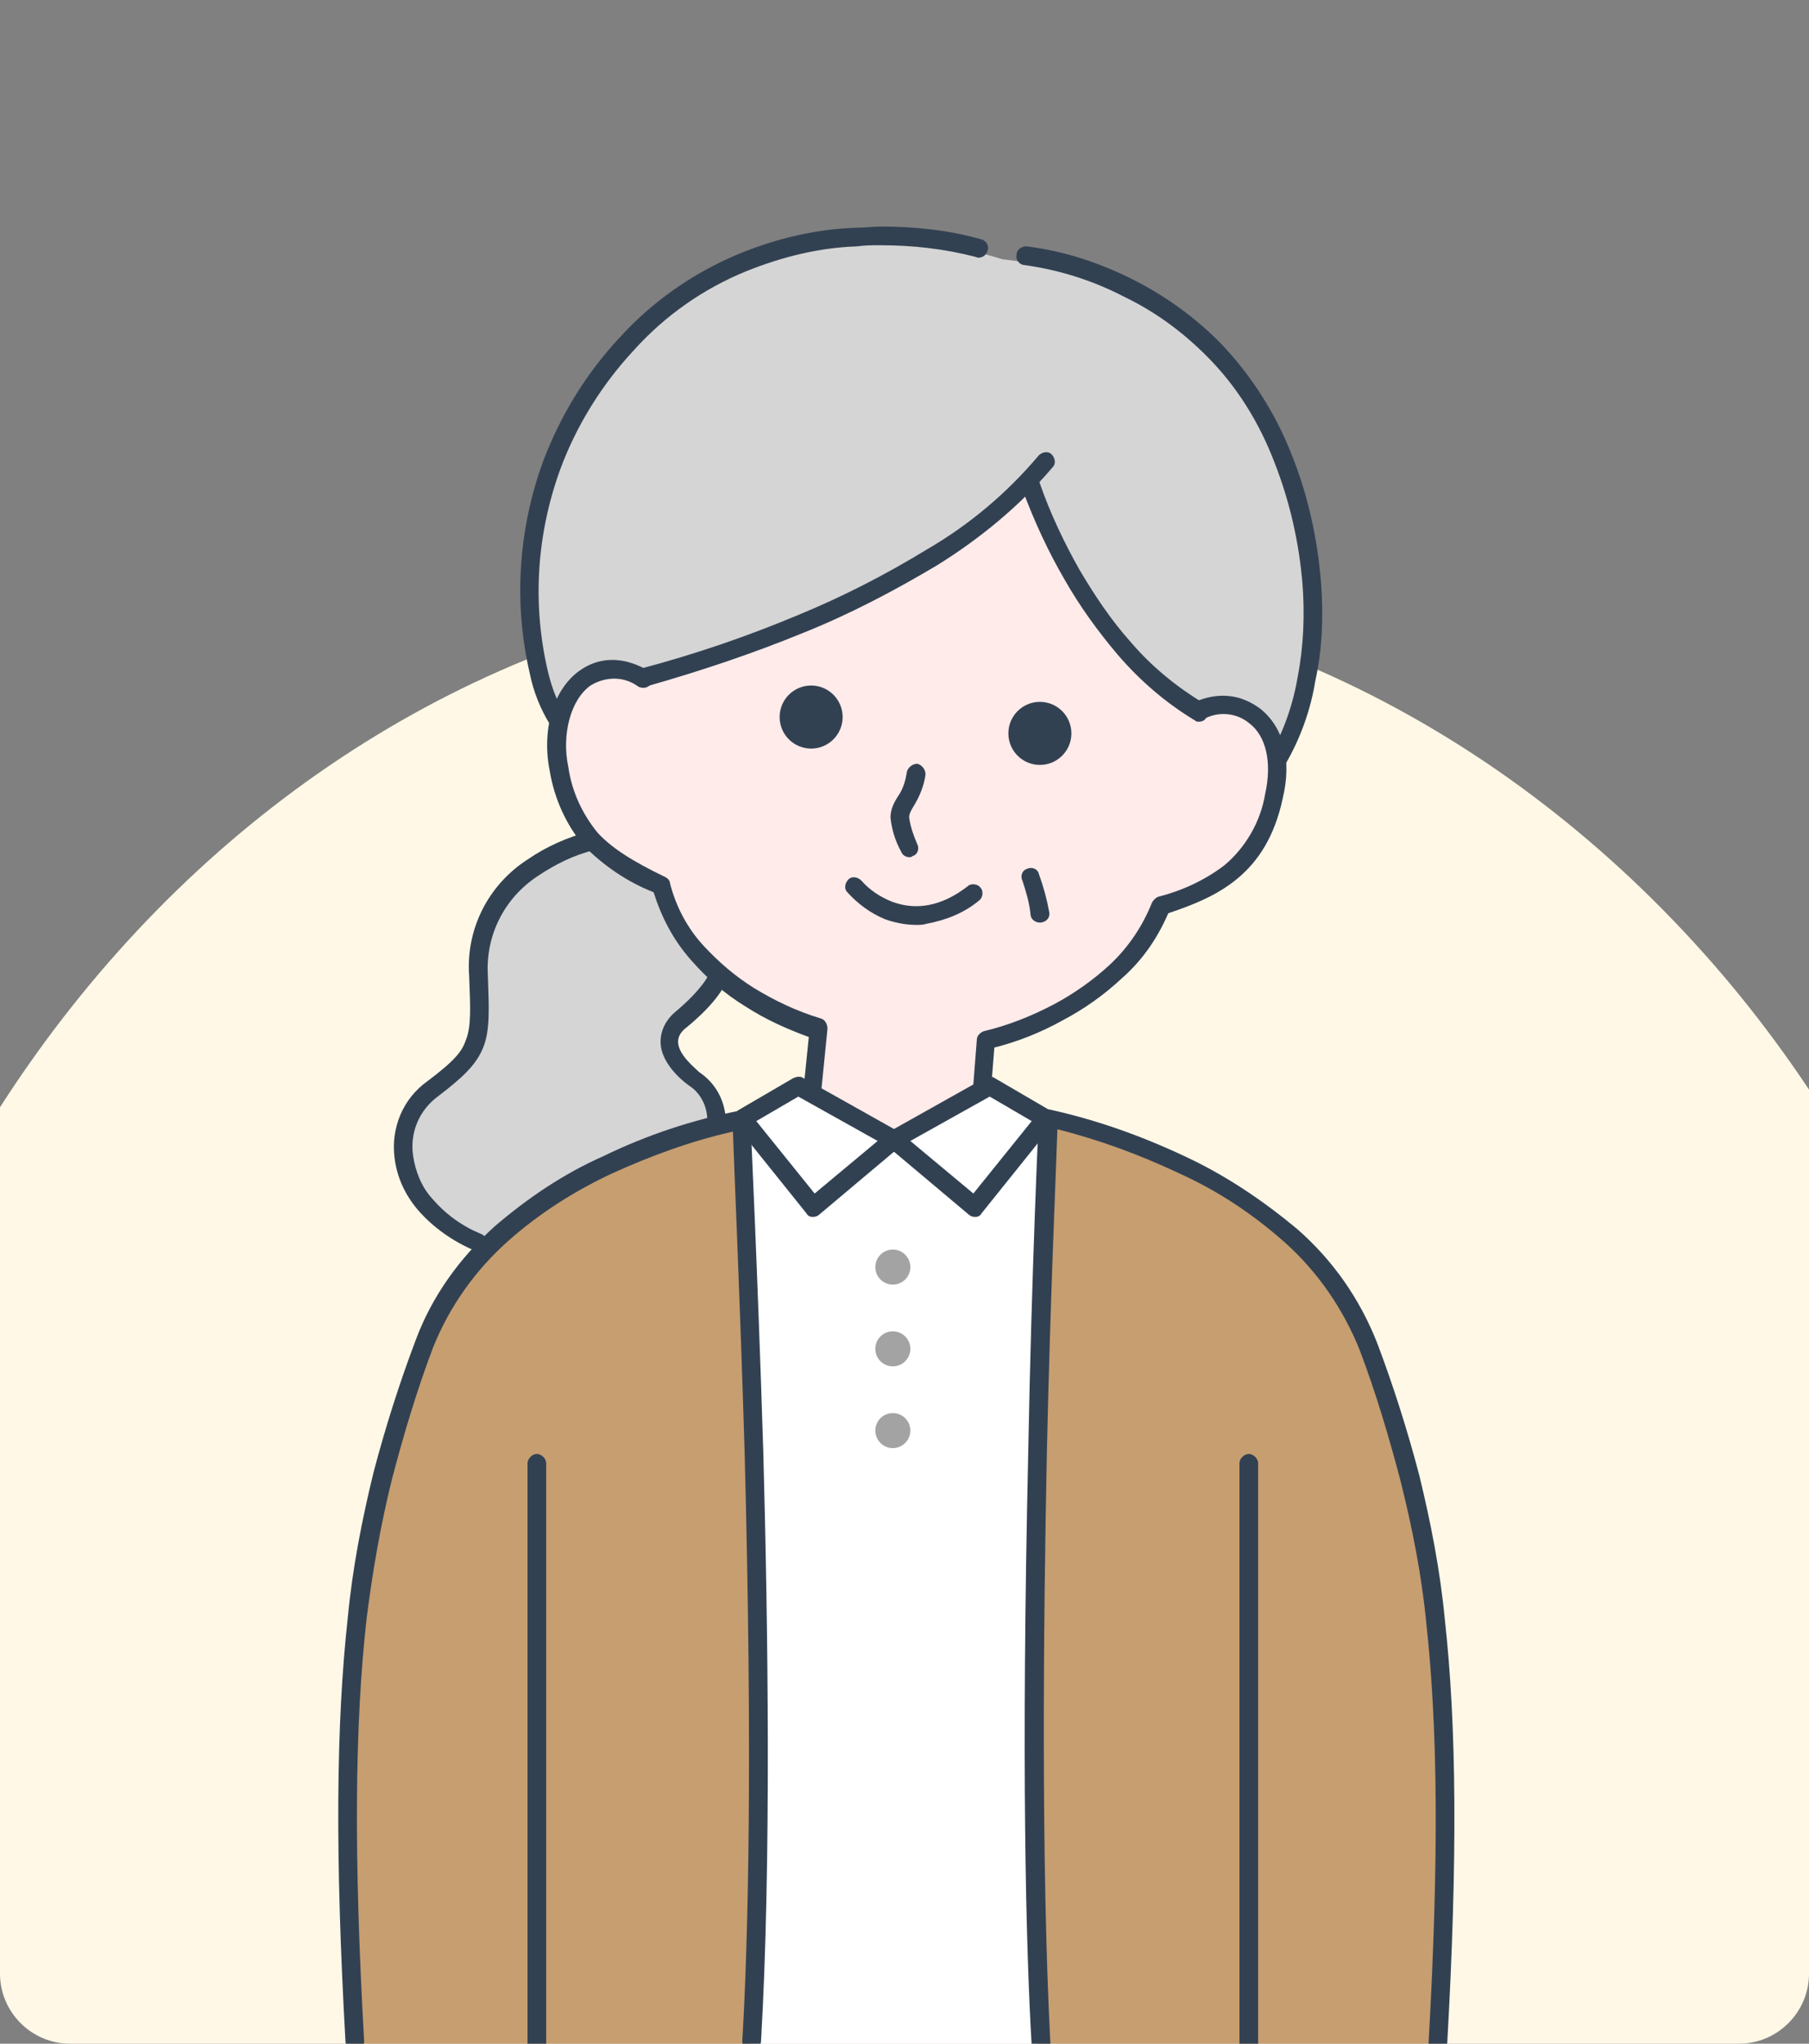
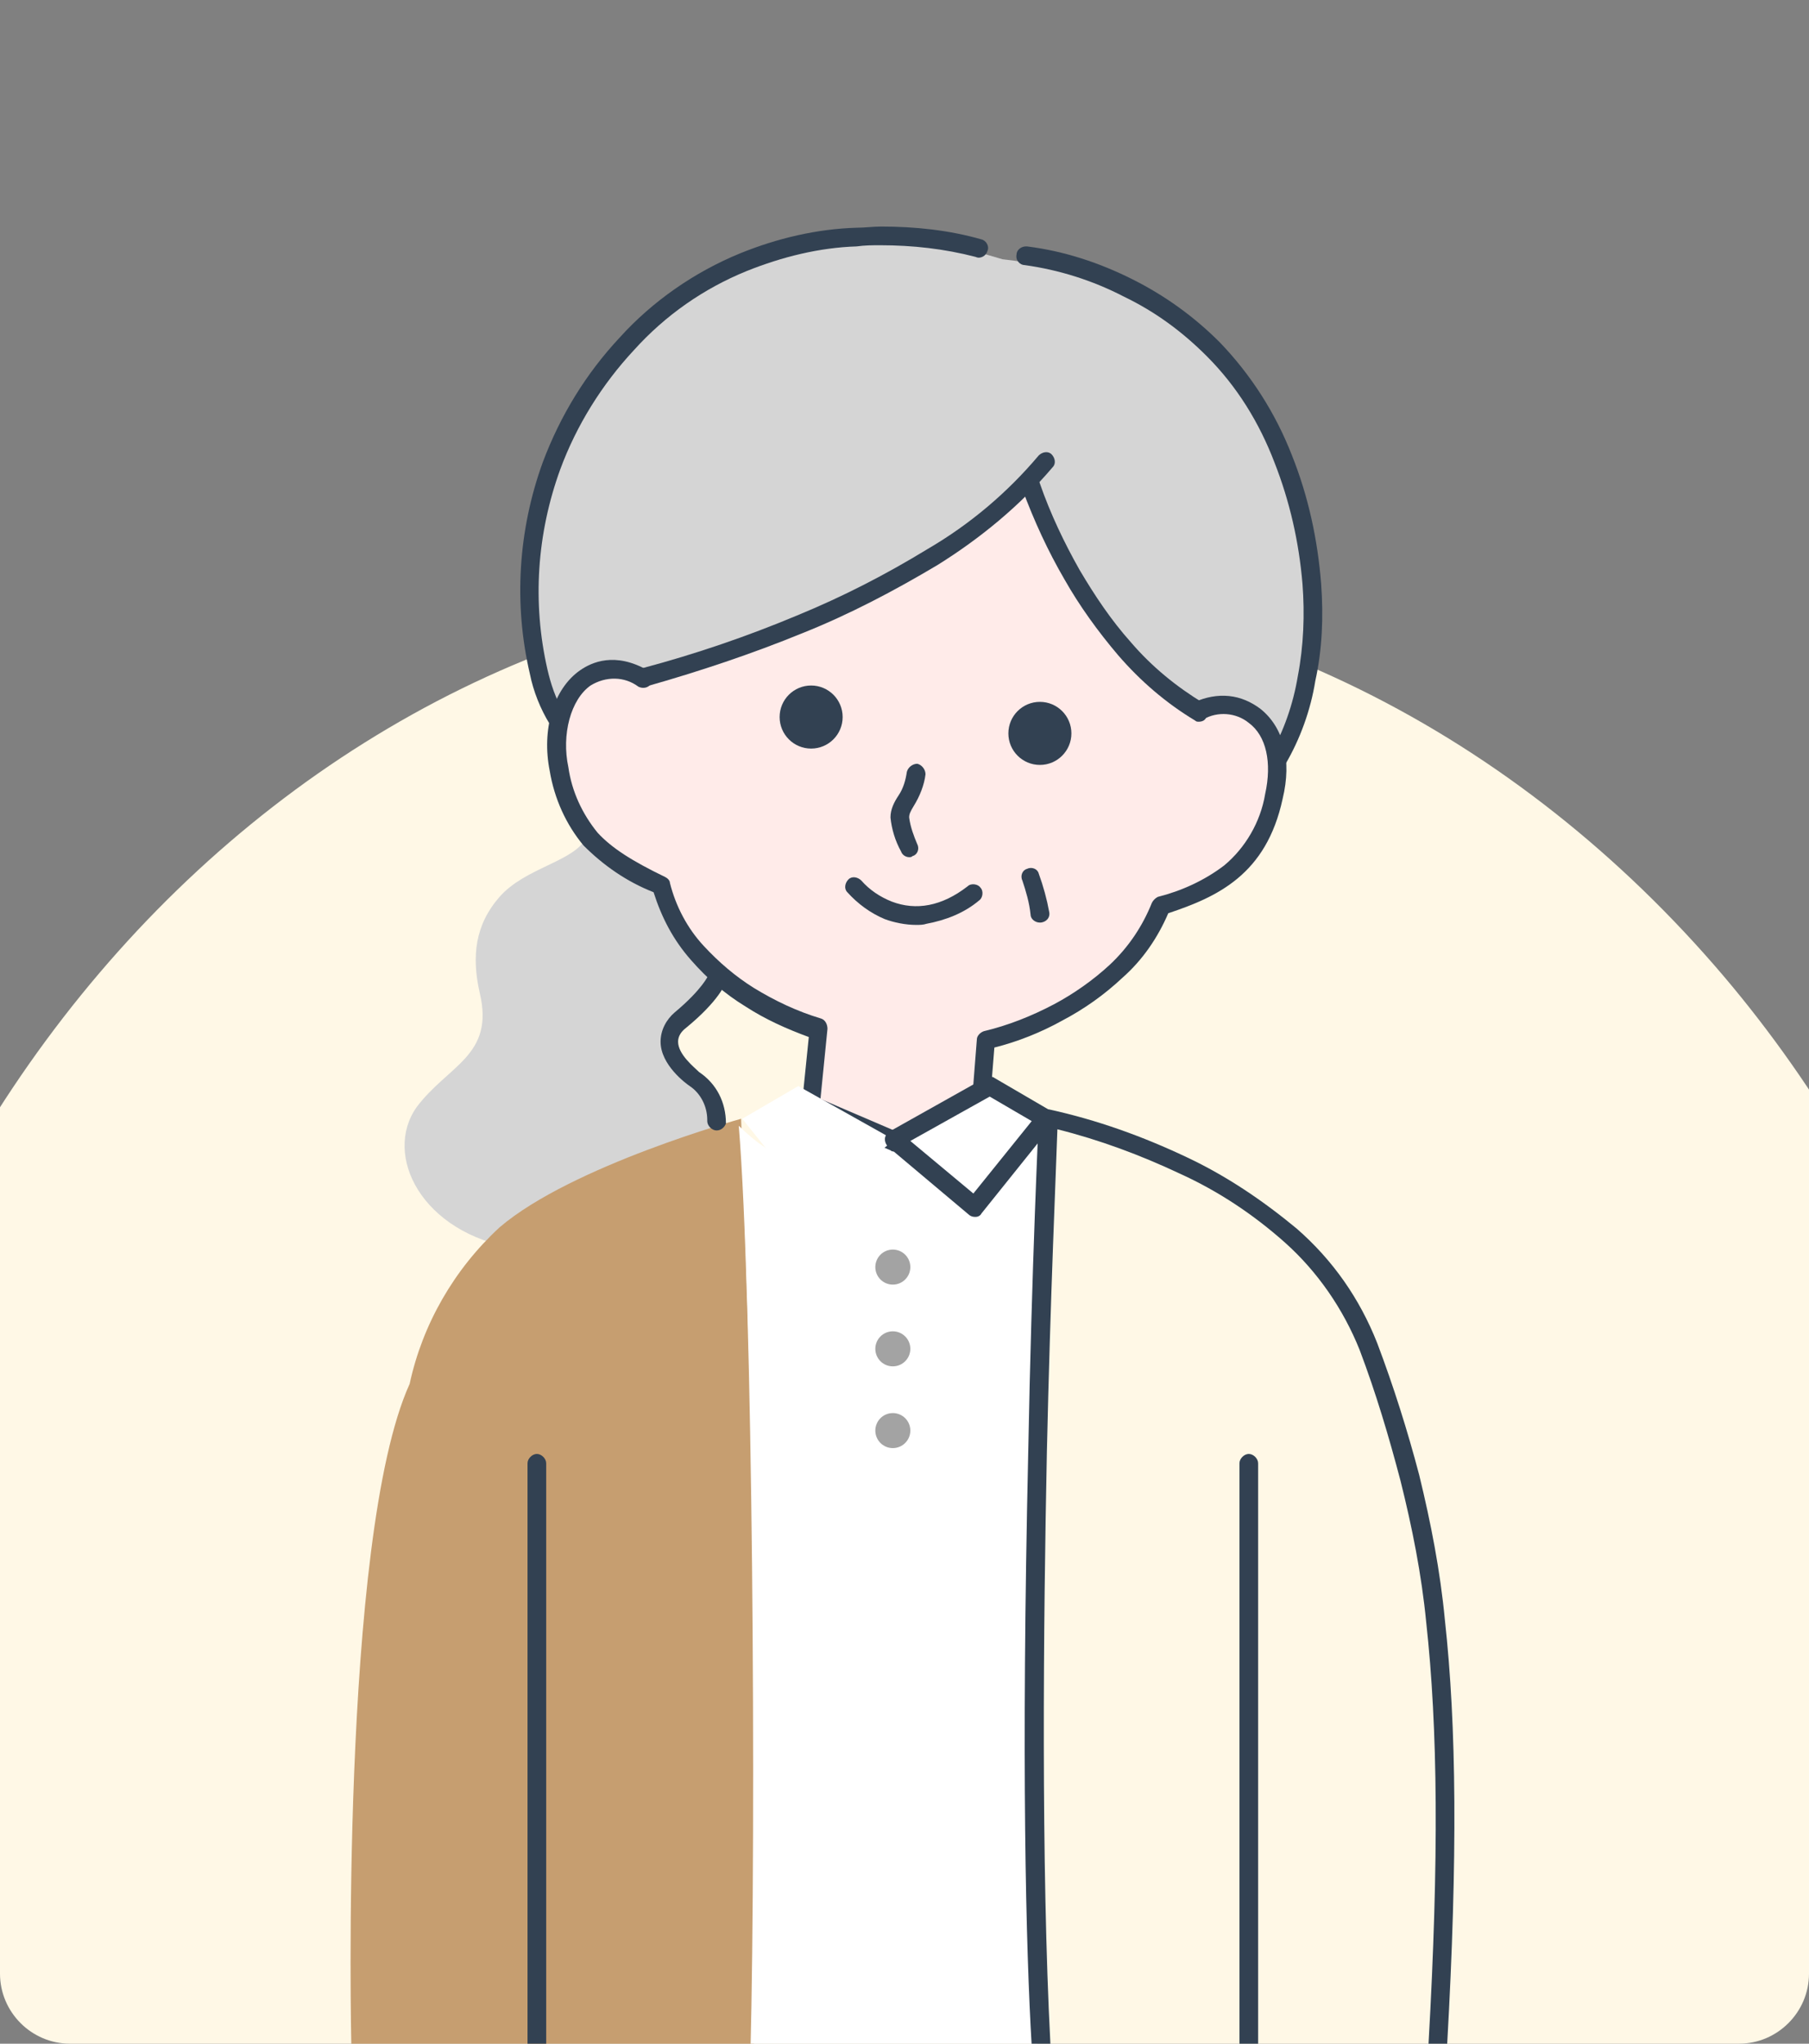
<svg xmlns="http://www.w3.org/2000/svg" xmlns:xlink="http://www.w3.org/1999/xlink" version="1.1" id="レイヤー_1" x="0" y="0" viewBox="0 0 155 175" xml:space="preserve">
  <rect x="0" y="0" width="155" height="175" fill="#808080" stroke="none" />
  <style>.st3{fill:#d5d5d5}.st4{fill:#c69e70}.st5{fill:#ffebe9}.st6{fill:#fff}.st8{fill:#324152}.st9{fill:#a3a3a3}</style>
  <g id="レイヤー_2_00000039135654645592820110000014028213205653661316_">
    <g id="レイヤー_1-2">
      <g id="voice-img4">
        <defs>
          <path id="SVGID_1_" d="M6 0h143c3.3 0 6 2.7 6 6v163c0 3.3-2.7 6-6 6H6c-3.3 0-6-2.7-6-6V6c0-3.3 2.7-6 6-6z" />
        </defs>
        <clipPath id="SVGID_00000133491070531735795650000006069937185988231602_">
          <use xlink:href="#SVGID_1_" overflow="visible" />
        </clipPath>
        <g clip-path="url(#SVGID_00000133491070531735795650000006069937185988231602_)">
          <g id="マスクグループ_2777">
            <path id="パス_104887" d="M78 50c27.4 0 52.1 12.9 69.7 33.6 16.2 19.1 26.3 45.2 26.3 73.9 0 59.4-43 107.5-96 107.5s-96-48.1-96-107.5S25 50 78 50z" fill="#fff8e6" />
          </g>
        </g>
        <defs>
          <path id="SVGID_00000011029667904432637290000002562883583208467626_" d="M0 0h155v175H0z" />
        </defs>
        <clipPath id="SVGID_00000001649299644224980140000000155058781207205256_">
          <use xlink:href="#SVGID_00000011029667904432637290000002562883583208467626_" overflow="visible" />
        </clipPath>
        <g clip-path="url(#SVGID_00000001649299644224980140000000155058781207205256_)">
          <g id="voice-img3">
            <g id="グループ_7975">
              <path id="パス_107786" class="st3" d="M50.2 71.8c-1.1 2-5.2 2.5-7.4 5-2.1 2.4-2.4 5.1-1.7 8.2 1.3 5.4-2.7 6.2-5.4 9.8-2.9 4.1.4 10.8 8.5 12.1 2.4.4 13.5-.6 8.6 6.5 1.8-.5 3.4-1.6 4.5-3.1 2.3-2.8 3.8-6.1 4.5-9.7.6-2.2.3-4.4-.7-6.4-.6-1-1.6-1.9-2.3-2.9-.8-1-1-2.3-.6-3.4.4-.9 1.3-1.4 1.9-2.1 2.9-3.4-.9-5.7-2.3-8.2" />
              <path id="パス_104888" class="st4" d="M35.1 118.5c-6 13.2-5 56.5-5 56.5h34.5c1.6-6.5-1.1-79.2-1.1-79.2s-14.5 4-20.7 9.3c-3.9 3.6-6.6 8.3-7.7 13.4z" />
-               <path id="パス_104889" class="st4" d="M118.6 118.5c6 13.2 4.9 56.5 4.9 56.5H89c-1.6-6.5.8-78.9.8-78.9s14.7 3.7 21 9c4 3.6 6.7 8.3 7.8 13.4z" />
              <path id="パス_104890" class="st5" d="M103.4 60.9c4.4-2.7 12.7 14.1-4 16.8-2.5 6-8.7 10.4-15.2 11.5-.2 1.7-.3 3.5-.2 5.2l-7.6 2.9-6.9-3.2c0-1.8.1-3.5.3-5.3-6.1-2-11-6.7-13.1-12.8-5-1-8.8-5.3-9-10.5-.3-4.2.8-8.3 6.4-8 1.5-.2 7.5-3.7 7.5-3.7 7.6 1.3 20.8-7.3 26.3-12.8 4.9 10.4 11 13.8 15.5 19.9z" />
              <path id="パス_104891" class="st6" d="M64.3 175.8c.5-20 .2-64.8-1-79.4 6.4 6.3 9.8 1.4 13.2 1.4 3.9 0 12.8-1.4 12.8-1.4s-.6 58.4-.4 79.4" />
              <defs>
                <circle id="SVGID_00000168096710943937759490000003730046261304132784_" cx="79.5" cy="55.5" r="43.5" />
              </defs>
              <clipPath id="SVGID_00000085958686990133392690000014715419049409274533_">
                <use xlink:href="#SVGID_00000168096710943937759490000003730046261304132784_" overflow="visible" />
              </clipPath>
              <g clip-path="url(#SVGID_00000085958686990133392690000014715419049409274533_)">
                <g id="voice-img4-2">
                  <path id="パス_107787" class="st3" d="M109.8 65.4c7.9-21.8-4.2-41.1-23.9-43.2l-2.4-.7c-15.4-5.2-30.8 4.6-36 18.3-3.3 8.7-2.1 19.2.7 25" />
                  <g id="グループ_7974">
                    <path id="パス_104893" class="st5" d="M102.6 61c4.5-.5 6.8-1.5 6.6 7.5-.5 4.4-3.7 8-9.7 8.9-2.4 4.9-8.6 10.6-13.3 11.3-.1 2.1-18 .9-17.9-1.3C63.7 86 58 81 56.3 75.8c-5.8-1.8-8.5-6-8.4-10.4.1-7.3 3.4-7.9 7.2-7.3 5.6-2.7 27.3-9.6 33.2-16.8 2.6 9.2 14.3 19.7 14.3 19.7z" />
                    <circle id="楕円形_8954" class="st8" cx="89.1" cy="62.8" r="2.7" />
                    <circle id="楕円形_8955" class="st8" cx="69.5" cy="61.4" r="2.7" />
                    <path id="パス_104894" class="st8" d="M77.9 73.4c-.3 0-.6-.2-.7-.5-.5-.9-.8-1.9-.9-2.9 0-.7.3-1.3.7-1.9.4-.6.6-1.3.7-2 .1-.4.5-.7.9-.7.4.1.7.5.7.9-.1.9-.5 1.9-1 2.7-.3.5-.4.7-.4 1 .1.8.4 1.6.7 2.3.2.4 0 .9-.4 1-.1.1-.2.1-.3.1z" />
                    <path id="パス_104895" class="st8" d="M78.5 79.2c-.9 0-1.9-.2-2.7-.5-1.2-.5-2.3-1.3-3.2-2.3-.3-.3-.2-.8.1-1.1.3-.3.8-.2 1.1.1.7.8 1.6 1.4 2.6 1.8 2.1.8 4.3.4 6.5-1.3.3-.3.9-.2 1.1.1.3.3.2.9-.1 1.1-1.3 1.1-2.9 1.7-4.5 2-.3.1-.6.1-.9.1z" />
                    <path id="パス_104896" class="st8" d="M89.1 79c-.4 0-.8-.3-.8-.7-.1-1-.4-2-.7-2.9-.2-.4 0-.9.4-1 .4-.2.9 0 1 .4.4 1.1.7 2.2.9 3.3.1.5-.3.9-.8.9.1 0 .1 0 0 0z" />
                    <path id="パス_107783" class="st8" d="M102.7 61.8c-.1 0-.2 0-.3-.1-2.5-1.5-4.7-3.4-6.6-5.6-1.7-2-3.3-4.2-4.6-6.5-1.4-2.4-2.6-5-3.6-7.7-.1-.4.1-.9.5-1s.9.1 1 .5c.9 2.6 2.1 5.1 3.4 7.4 1.3 2.2 2.7 4.3 4.4 6.2 1.8 2.1 3.9 3.8 6.2 5.2.4.2.5.7.3 1.1-.1.4-.4.5-.7.5z" />
                  </g>
                  <path id="パス_104899" class="st8" d="M55.3 58.8c-.4 0-.8-.4-.8-.8s.3-.7.6-.8c4.5-1.2 8.9-2.7 13.2-4.5 3.9-1.6 7.6-3.5 11.2-5.7 3.6-2.1 6.8-4.8 9.5-8 .3-.3.8-.4 1.1-.1.3.3.4.8.1 1.1-2.8 3.3-6.2 6.1-9.9 8.4-3.7 2.2-7.5 4.2-11.5 5.8-4.4 1.8-8.9 3.3-13.5 4.6.1 0 0 0 0 0z" />
                  <path id="パス_107784" class="st8" d="M47.7 62.3c-.2 0-.5-.1-.6-.3-.8-1.3-1.4-2.8-1.7-4.3-1.4-6-1-12.3 1.1-18.1 1.5-4 3.7-7.6 6.6-10.7 2.8-3.1 6.4-5.6 10.3-7.2 3.2-1.3 6.6-2.1 10-2.2.7 0 1.4-.1 2.1-.1 2.9 0 5.8.3 8.6 1.1.4.1.7.6.5 1-.1.4-.6.7-1 .5-2.7-.7-5.4-1-8.2-1-.6 0-1.3 0-2 .1-3.2.1-6.4.9-9.4 2.1-3.7 1.5-7 3.8-9.7 6.8-2.7 2.9-4.9 6.4-6.3 10.2-2 5.5-2.4 11.4-1.1 17.1.3 1.3.7 2.5 1.4 3.7.3.3.2.9-.1 1.1-.2.1-.3.2-.5.2z" />
                  <path id="パス_107785" class="st8" d="M109.5 65.9c-.4 0-.8-.4-.8-.8 0-.2 0-.3.1-.4 1.2-2.1 2-4.4 2.4-6.8.5-2.6.6-5.3.4-7.9-.3-3.6-1.1-7.1-2.4-10.4-1.3-3.4-3.2-6.5-5.8-9.1-2.1-2.1-4.4-3.8-7.1-5.1-2.7-1.4-5.6-2.3-8.5-2.7-.4 0-.8-.4-.7-.9 0-.4.4-.7.8-.7h.1c3.2.4 6.2 1.4 9 2.8s5.3 3.2 7.5 5.4c2.7 2.8 4.8 6.1 6.2 9.7 1.4 3.5 2.2 7.2 2.5 11 .2 2.8.1 5.6-.5 8.3-.4 2.5-1.3 5-2.6 7.2-.1.3-.3.4-.6.4z" />
                </g>
              </g>
              <path id="パス_104900" class="st8" d="M76.6 98.6c-.1 0-.2 0-.3-.1l-7.1-3c-.3-.1-.5-.5-.5-.8l.6-5.9c-1.9-.7-3.7-1.5-5.4-2.6-1.8-1.1-3.3-2.4-4.7-4-1.5-1.7-2.5-3.6-3.2-5.8-2.3-.9-4.3-2.3-6-4-1.5-1.8-2.5-4-2.9-6.4-.7-3.5.3-7 2.6-8.6 1-.7 3-1.6 5.8 0 .4.2.5.7.3 1.1-.2.4-.7.5-1.1.3-1.2-.9-2.8-.9-4.1-.1-1.7 1.2-2.5 4.2-1.9 7 .3 2.1 1.2 4 2.5 5.6 1.2 1.3 2.9 2.4 5.8 3.8.2.1.4.3.4.5.5 2 1.5 3.9 2.9 5.4 1.3 1.4 2.7 2.6 4.3 3.6 1.8 1.1 3.7 2 5.7 2.6.4.1.6.5.6.9l-.6 6 6.3 2.7 6.7-2.7.4-5.1c0-.3.3-.6.6-.7 2.1-.5 4.1-1.3 6-2.3 1.7-.9 3.4-2.1 4.8-3.4 1.6-1.5 2.8-3.3 3.6-5.3.1-.2.3-.4.5-.5 2-.5 4-1.4 5.7-2.7 1.8-1.5 3.1-3.7 3.5-6.1.6-2.7.1-5-1.4-6.1-1.1-.9-2.7-1-3.9-.3-.4.2-.9 0-1.1-.4s0-.9.4-1.1c.9-.4 1.9-.6 2.9-.5s1.9.5 2.7 1.1c2 1.6 2.7 4.4 1.9 7.7-1.4 6.5-5.6 8.4-9.8 9.8-.9 2.1-2.2 4-3.9 5.5-1.6 1.5-3.3 2.7-5.2 3.7-1.8 1-3.8 1.8-5.8 2.3l-.4 5c0 .3-.2.6-.5.7l-7.5 3c0 .2-.1.2-.2.2z" />
-               <path id="パス_104901" class="st8" d="M64.4 175.6c-.5 0-.8-.4-.8-.8.5-8.4.9-24 .2-50.5-.4-13.3-.9-24.3-1-27.4-3.6.8-7.1 2.1-10.4 3.6-3.2 1.5-6.2 3.4-8.9 5.8-2.8 2.5-5 5.6-6.4 9.1-1.4 3.7-2.5 7.4-3.5 11.2-1 4-1.7 8.1-2.2 12.1-1 9-1.1 20.2-.2 36.1 0 .4-.3.8-.8.8-.4 0-.8-.3-.8-.8-.9-16-.8-27.2.2-36.3.4-4.2 1.2-8.3 2.2-12.4 1-3.8 2.2-7.6 3.6-11.3 1.4-3.8 3.8-7.1 6.8-9.8 2.8-2.4 5.9-4.5 9.3-6 3.7-1.8 7.6-3.1 11.7-3.9h.1c.2 0 .4.1.5.2.2.1.3.4.3.6 0 .1.6 12.5 1.1 28.4.4 14.7.7 35.3-.2 50.6-.1.3-.4.7-.8.7z" />
              <path id="パス_104902" class="st8" d="M89.2 176c-.4 0-.8-.3-.8-.8-.5-8.4-.9-24.1-.3-50.8.3-16 .9-28.5.9-28.6 0-.2.1-.4.3-.6.2-.1.4-.2.6-.2 4.1.9 8 2.3 11.8 4.1 3.4 1.6 6.5 3.7 9.4 6.1 3.1 2.7 5.4 6 6.9 9.8 1.4 3.7 2.6 7.5 3.6 11.3 1 4.1 1.8 8.2 2.2 12.4 1 9.1 1.1 20.3.2 36.3 0 .4-.4.8-.8.8s-.8-.4-.8-.8c.9-15.9.8-27-.2-36.1-.4-4.1-1.2-8.1-2.2-12.1-1-3.8-2.1-7.5-3.5-11.2-1.4-3.5-3.6-6.7-6.4-9.2-2.7-2.4-5.7-4.4-9-5.9-3.4-1.6-6.9-2.9-10.5-3.8-.1 3.2-.6 14.2-.9 27.6-.3 14.7-.5 35.4.3 50.7 0 .6-.4.9-.8 1z" />
              <path id="パス_104903" class="st8" d="M46 176c-.4 0-.8-.4-.8-.8v-49.9c0-.4.4-.8.8-.8s.8.4.8.8v49.9c0 .4-.4.8-.8.8z" />
              <path id="パス_104904" class="st8" d="M107 176c-.4 0-.8-.4-.8-.8v-49.9c0-.4.4-.8.8-.8s.8.4.8.8v49.9c0 .4-.4.8-.8.8z" />
-               <path id="パス_107788" class="st8" d="M41 107.2c-.1 0-.2 0-.3-.1-1.9-.8-3.6-2-4.9-3.5-1.1-1.3-1.8-2.8-2-4.5-.3-2.5.7-5 2.8-6.5 2.4-1.8 3-2.6 3.3-3.5.5-1.2.4-2.8.3-5.5-.3-4 1.6-7.8 5-10 1.6-1.1 3.4-1.9 5.3-2.4h.2c.4 0 .8.4.8.8s-.3.7-.6.8c-1.7.4-3.3 1.2-4.8 2.2-2.9 1.9-4.5 5.1-4.3 8.5.1 2.9.2 4.7-.4 6.2-.6 1.5-1.8 2.6-3.9 4.2-1.6 1.2-2.4 3.1-2.1 5.1.2 1.3.7 2.6 1.6 3.6 1.2 1.4 2.6 2.4 4.3 3.1.4.2.6.7.4 1.1-.1.2-.4.4-.7.4z" />
              <path id="パス_107789" class="st8" d="M61.4 96.8c-.4 0-.8-.4-.8-.8v-.1c0-1.2-.6-2.3-1.5-2.9-.3-.2-2.5-1.8-2.5-3.8 0-1 .5-1.9 1.2-2.5 2.4-2 2.9-3.2 2.9-3.2l1.5.5c0 .2-.6 1.7-3.4 4-.4.3-.7.7-.7 1.2 0 1.1 1.4 2.2 1.8 2.6 1.5 1 2.3 2.6 2.3 4.4-.1.3-.4.6-.8.6z" />
              <path id="パス_107790" class="st6" d="M68.4 93l8.2 4.6-6.9 5.8-6.1-7.6 4.8-2.8z" />
-               <path id="パス_107790_-_アウトライン" class="st8" d="M68.4 92.2c.1 0 .3 0 .4.1l8.2 4.6c.4.2.5.7.3 1.1 0 .1-.1.2-.2.2l-6.9 5.8c-.1.1-.3.2-.5.2h-.1c-.2 0-.4-.1-.5-.3L63 96.3c-.3-.3-.2-.8.1-1.1l.1-.1 4.8-2.8c.1 0 .2-.1.4-.1zm6.8 5.5l-6.8-3.8-3.6 2.1 5 6.2 5.4-4.5z" />
              <path id="パス_107791" class="st6" d="M84.8 93l-8.2 4.6 6.9 5.8 6.1-7.6-4.8-2.8z" />
              <path id="パス_107791_-_アウトライン" class="st8" d="M84.8 92.2c.1 0 .3 0 .4.1l4.8 2.8c.4.2.5.7.3 1.1 0 0 0 .1-.1.1l-6.1 7.6c-.1.2-.3.3-.5.3h-.1c-.2 0-.4-.1-.5-.2l-6.9-5.8c-.3-.3-.4-.8-.1-1.1l.2-.2 8.2-4.6c.2-.1.3-.1.4-.1zm3.6 3.8l-3.6-2.1-6.8 3.8 5.4 4.5 5-6.2z" />
              <circle id="楕円形_9106" class="st9" cx="76.5" cy="108.5" r="1.5" />
              <circle id="楕円形_9107" class="st9" cx="76.5" cy="115.5" r="1.5" />
              <circle id="楕円形_9108" class="st9" cx="76.5" cy="122.5" r="1.5" />
            </g>
          </g>
        </g>
      </g>
    </g>
  </g>
</svg>